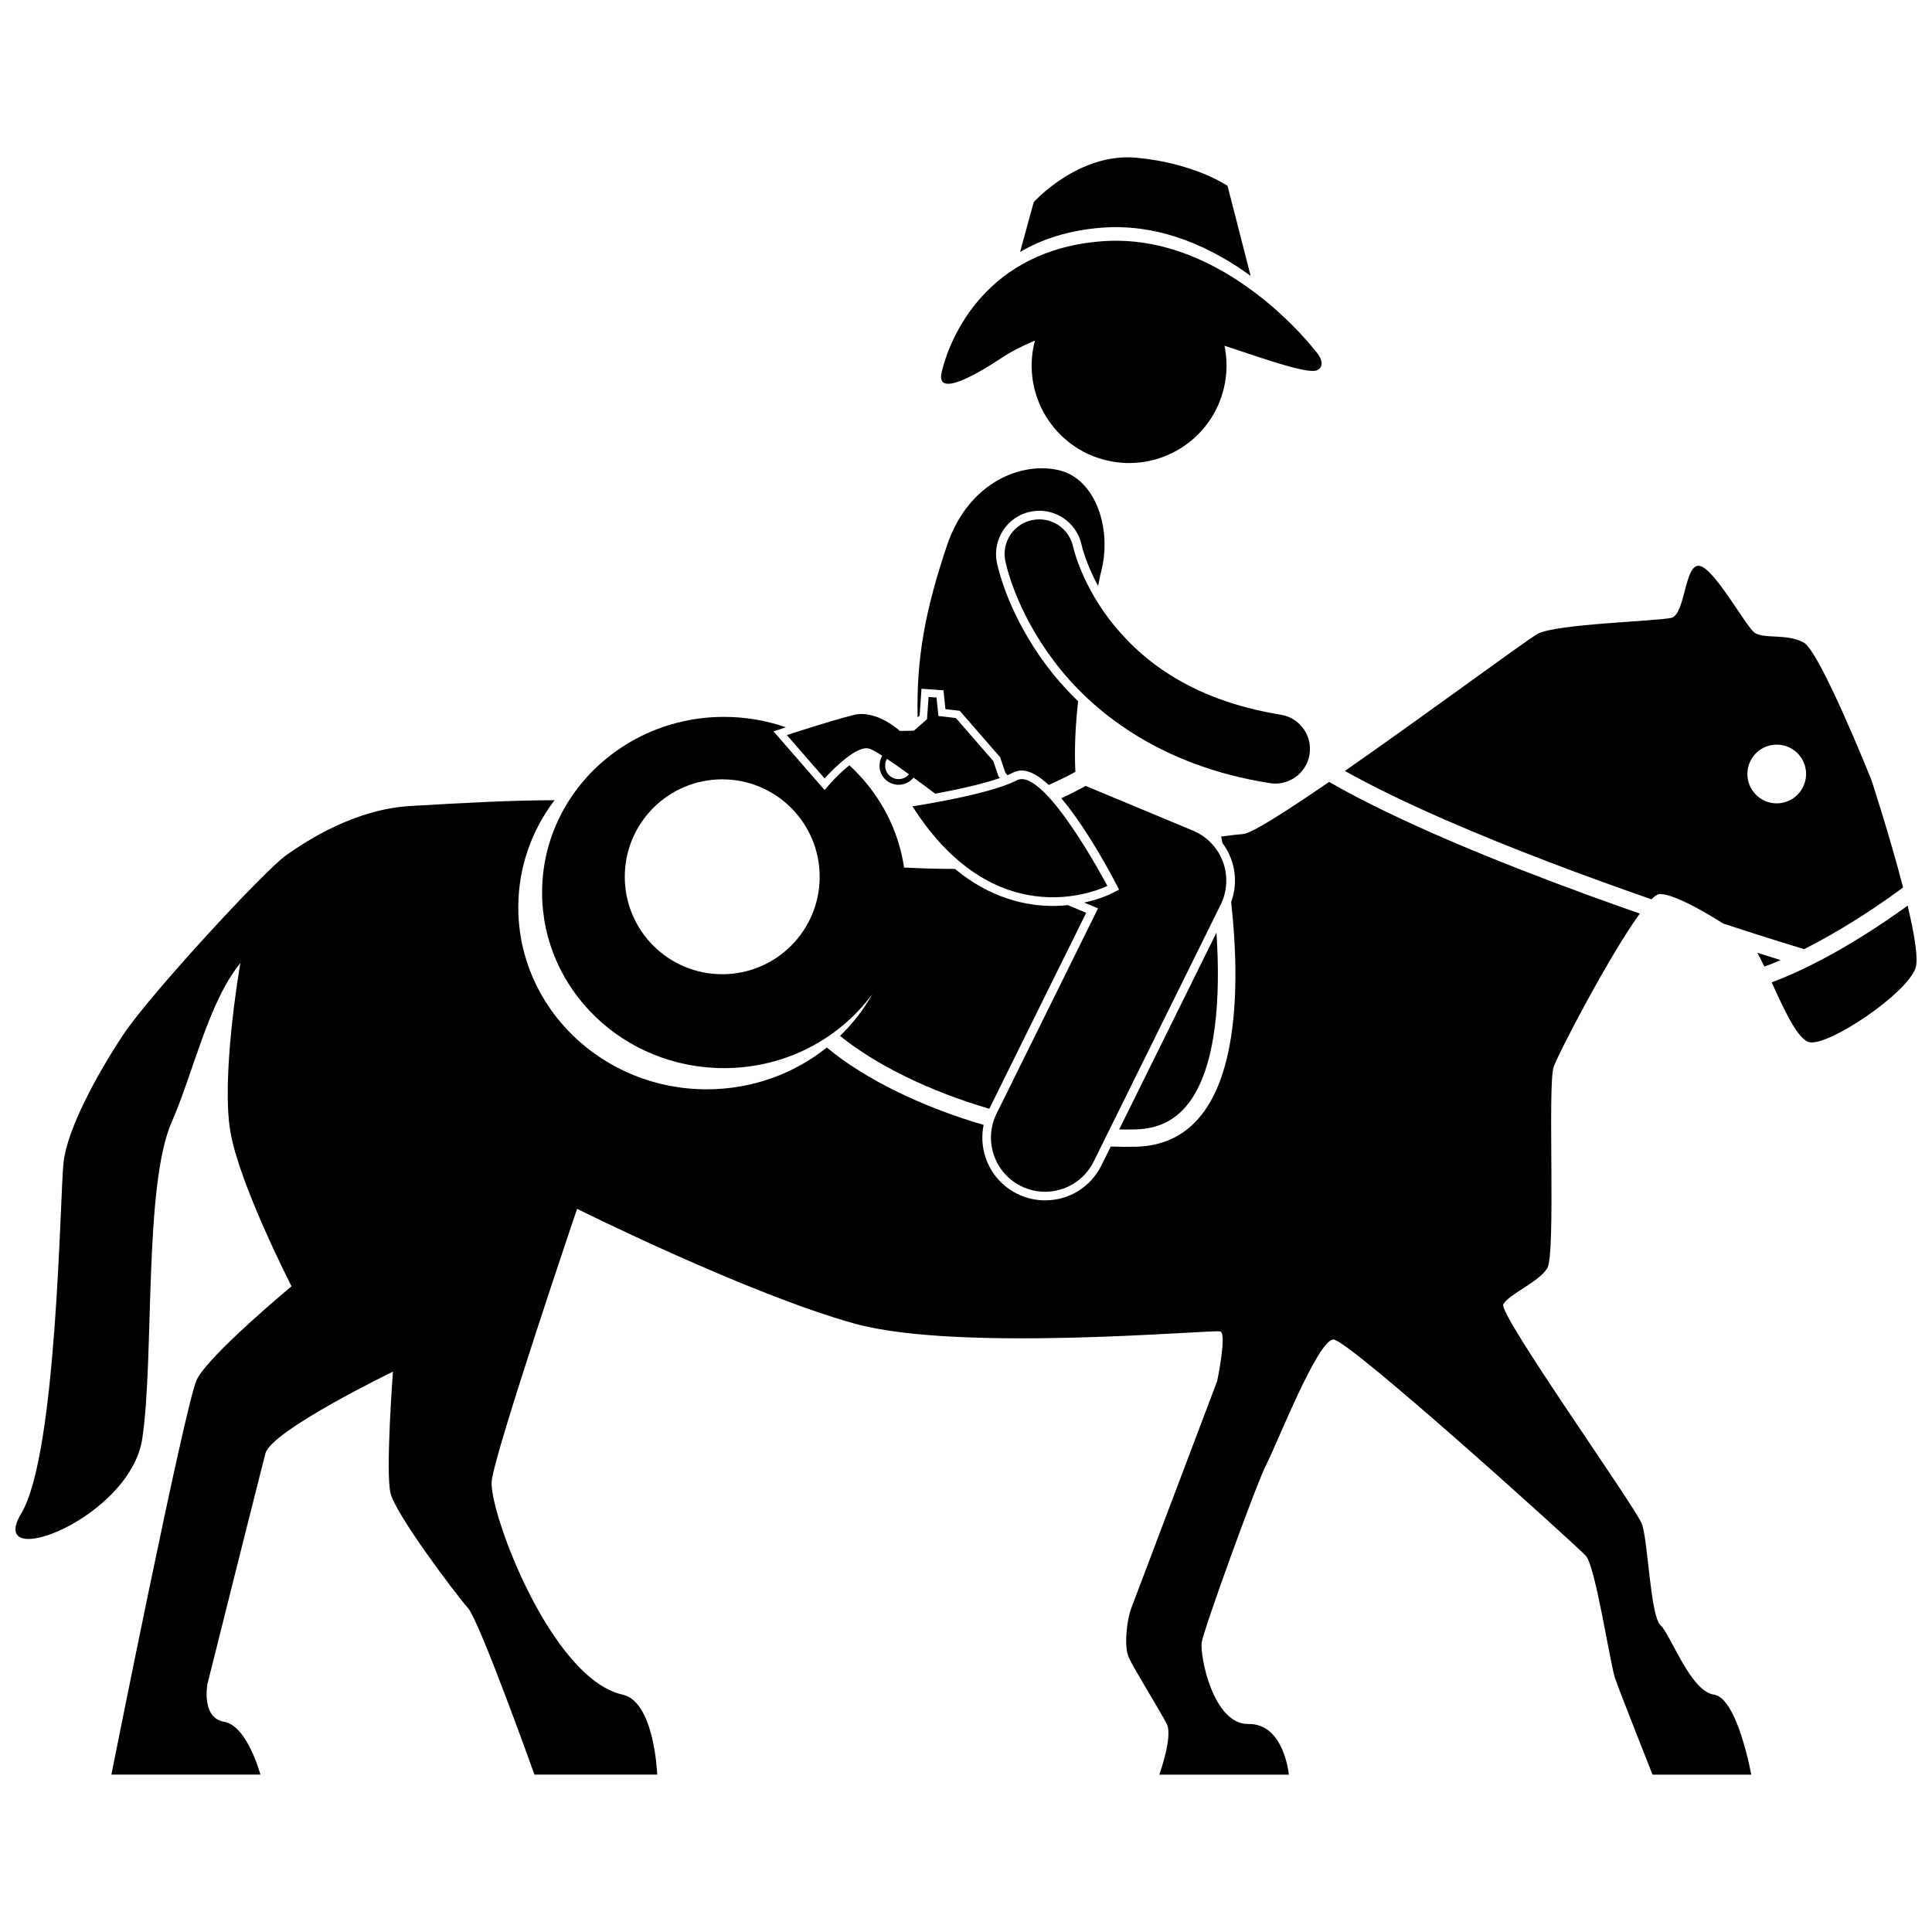
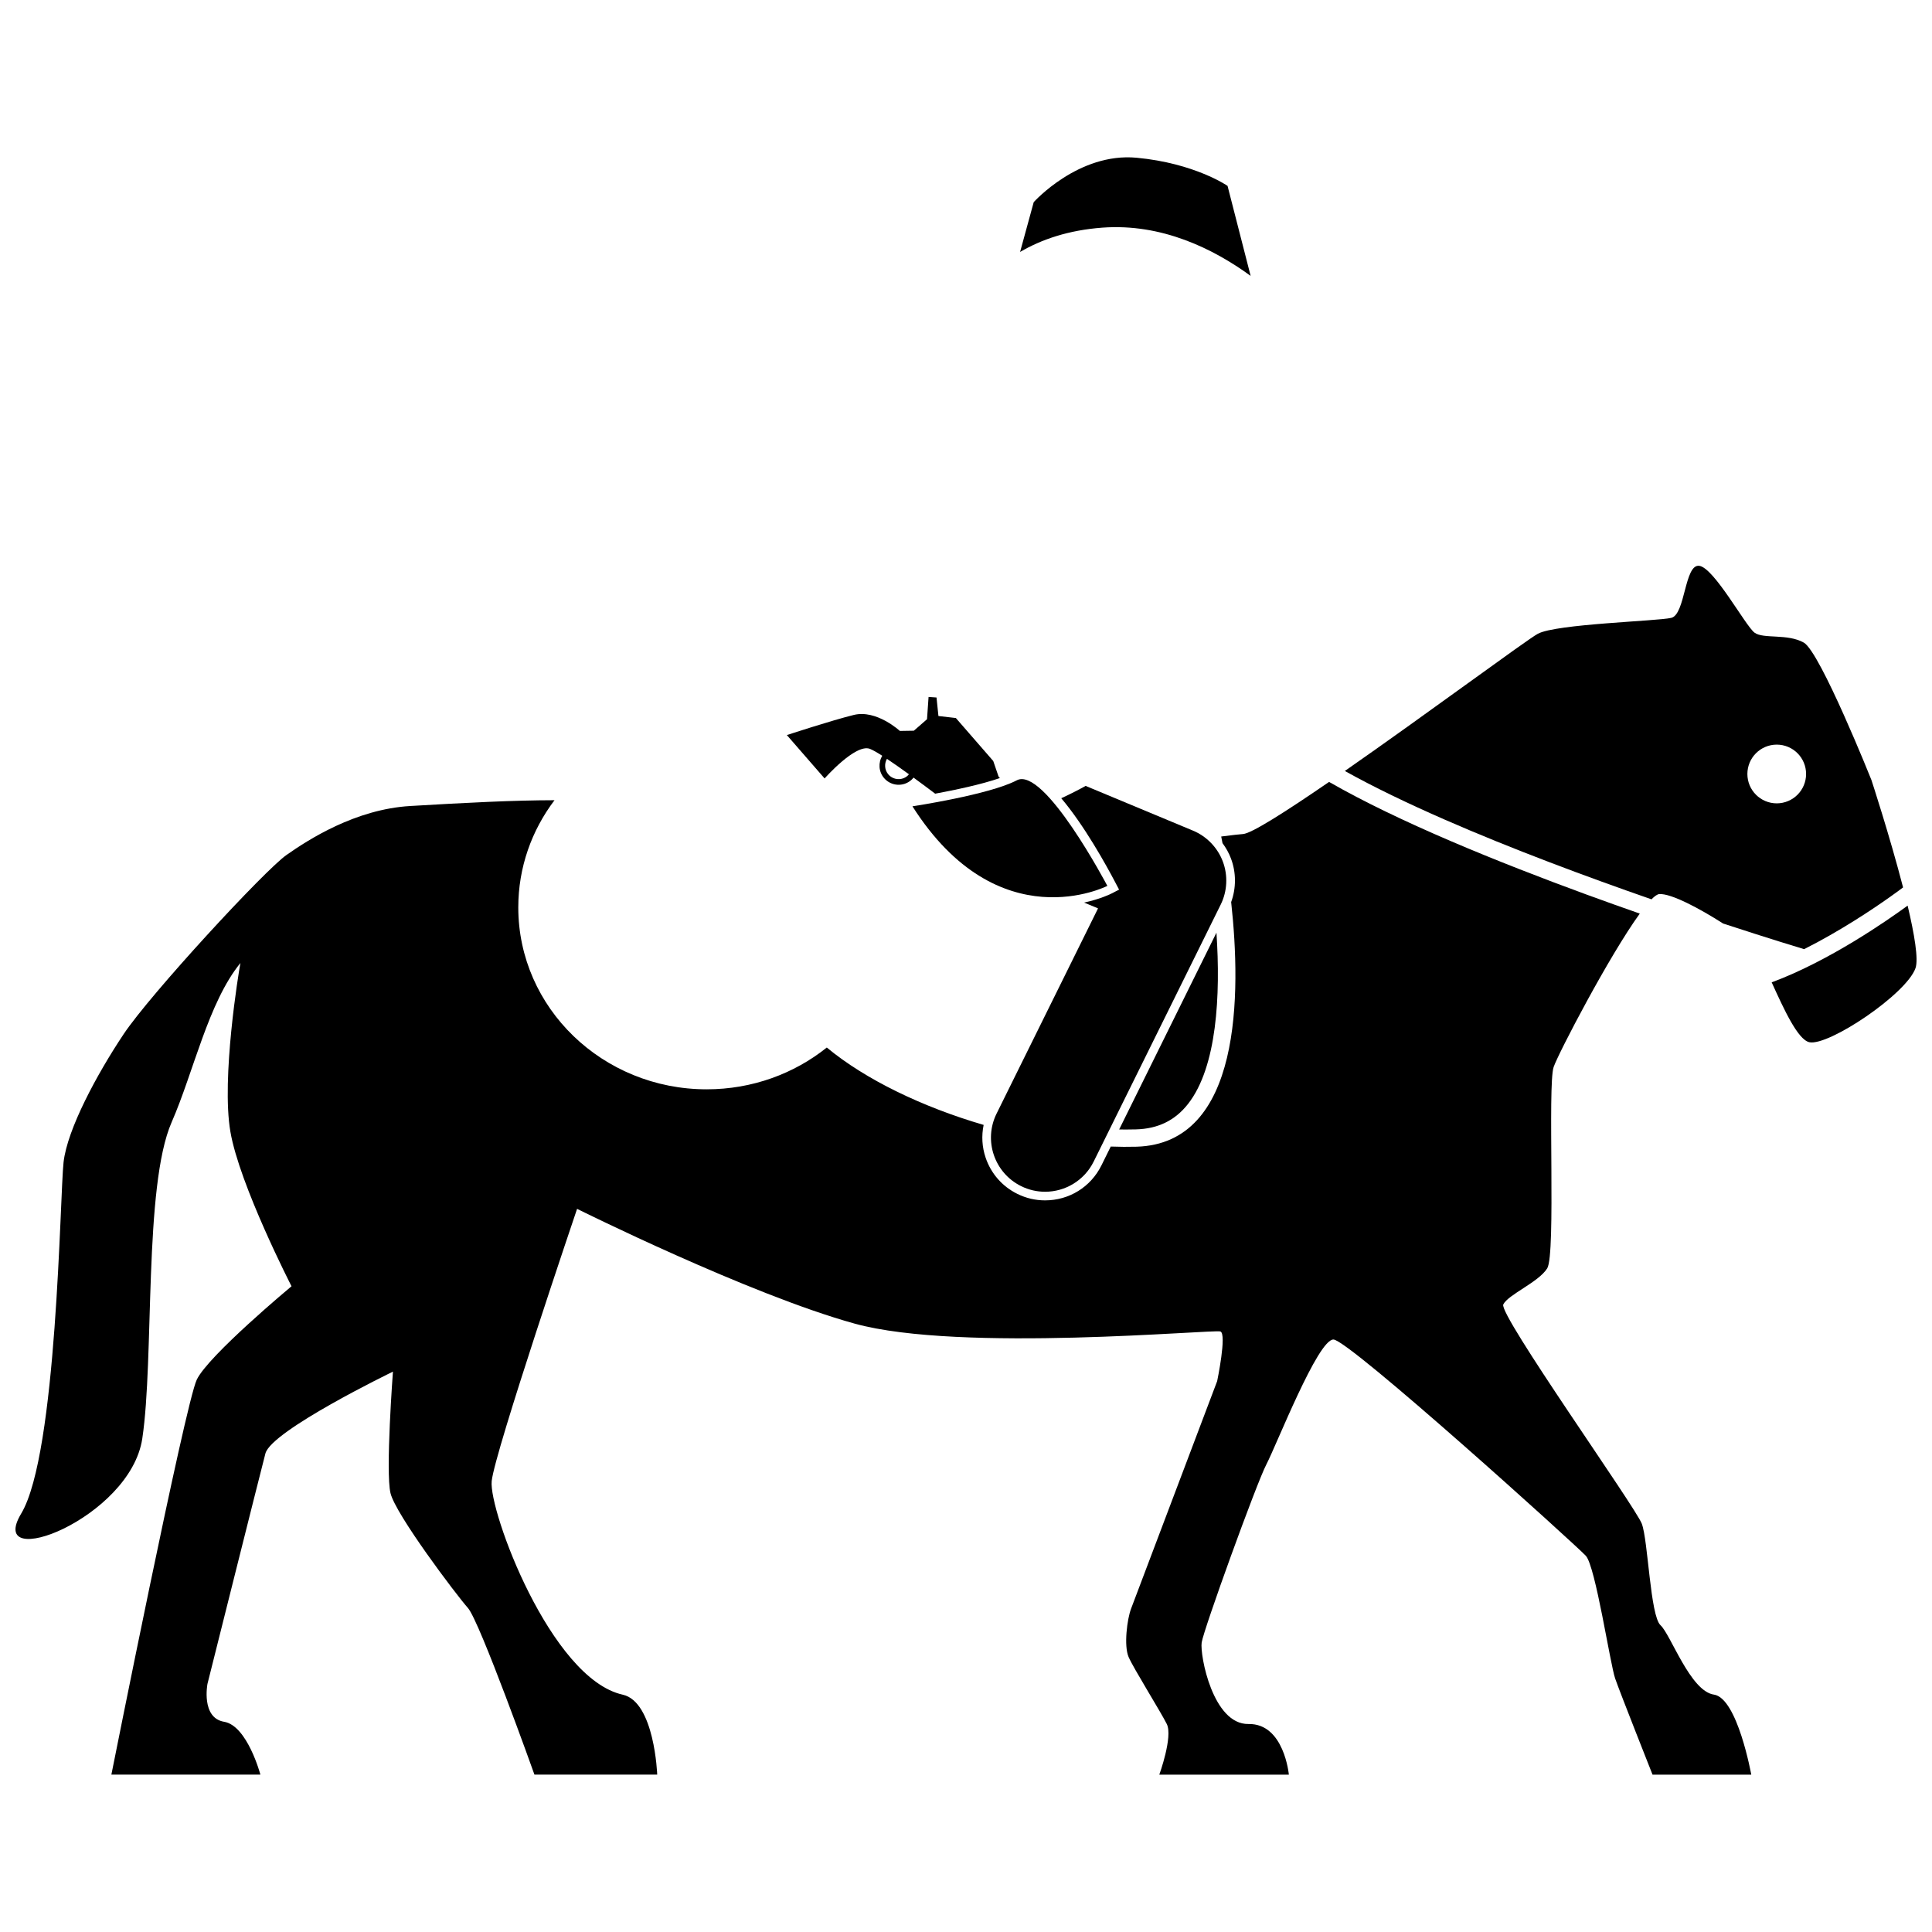
<svg xmlns="http://www.w3.org/2000/svg" width="800px" height="800px" version="1.1" viewBox="144 144 512 512">
  <defs>
    <clipPath id="b">
      <path d="m148.09 351h460.91v264h-460.91z" />
    </clipPath>
    <clipPath id="a">
      <path d="m613 384h38.902v37h-38.902z" />
    </clipPath>
  </defs>
-   <path d="m609.72 396.5c0.574 1.016 1.195 2.262 1.855 3.652 1.438-0.523 2.883-1.09 4.328-1.711-1.691-0.523-3.769-1.176-6.184-1.941z" />
  <g clip-path="url(#b)">
    <path d="m598.2 593.09c-6.262-0.914-11.418-15.883-14.145-18.387-2.731-2.508-3.285-22.426-4.953-26.879-1.664-4.449-38.027-55.488-36.715-58.133 1.312-2.644 9.301-5.844 11.637-9.559 2.34-3.711 0.051-48.621 1.711-53.375 1.297-3.723 14.711-29.461 22.828-40.645-4.527-1.582-9.254-3.266-14.082-5.031-23.633-8.664-49.742-19.238-68.266-29.863-11.363 7.809-20.574 13.691-22.816 13.812-0.812 0.043-2.82 0.285-5.766 0.656 0.094 0.461 0.207 1.047 0.34 1.754 0.926 1.246 1.699 2.609 2.25 4.086 1.398 3.719 1.395 7.828 0.047 11.531 2.676 24.336 2.75 64.039-25.078 64.832-2.234 0.062-4.519 0.043-6.832-0.043l-2.469 4.996c-2.828 5.719-8.551 9.27-14.934 9.27-2.566 0-5.043-0.578-7.363-1.727-3.988-1.973-6.965-5.375-8.391-9.586-0.965-2.844-1.117-5.82-0.527-8.684-16.191-4.734-31.324-12.012-41.562-20.508-8.641 6.914-19.734 11.074-31.836 11.074-27.574 0-49.926-21.582-49.926-48.207 0-10.625 3.57-20.445 9.602-28.41-11.07 0.02-23.414 0.66-38.215 1.535-14.539 0.855-27.012 8.902-32.836 12.996-5.828 4.094-36.07 36.863-43.145 47.473-7.078 10.609-14.934 25.195-15.914 33.949-0.98 8.754-1.676 77.18-11.223 93.094-9.547 15.914 28.91 1.328 32.09-19.891 3.184-21.219 0.348-66.836 7.773-83.812 5.816-13.289 9.703-31.746 18.234-42.203-0.492 2.481-5.082 30.562-2.668 44.676 2.41 14.113 16.207 40.992 16.207 40.992s-22.035 18.328-25.109 24.754c-3.07 6.426-22.633 104.67-22.633 104.67h39.492s-3.449-12.969-9.609-14.004c-6.16-1.031-4.418-10.043-4.418-10.043s13.766-54.961 15.355-61.059c1.594-6.098 33.797-21.688 33.797-21.688s-1.996 26.578-0.645 32.207c1.352 5.625 17.375 26.879 20.512 30.414 3.133 3.535 17.633 44.172 17.633 44.172h32.535s-0.684-19.309-9.145-21.188c-19.098-4.242-35.543-48.801-34.719-56.609 0.82-7.812 22.629-72.141 22.629-72.141s45.508 22.66 73.555 30.414c28.051 7.75 95.191 1.445 96.938 2.086 1.746 0.645-0.863 13.148-0.863 13.148s-21.766 57.566-22.809 60.293c-1.047 2.723-1.961 9.832-0.66 12.836 1.301 3 8.438 14.395 10.117 17.746 1.676 3.348-1.98 13.418-1.98 13.418h34.328s-1.242-13.586-10.688-13.418c-9.445 0.168-12.906-18.203-12.418-21.586 0.488-3.375 14.539-42.234 17.164-47.242 2.625-5.012 13.641-33.184 17.773-33.066 4.137 0.117 64.293 54.516 66.871 57.316 2.574 2.797 6.438 28.672 7.777 32.535 1.34 3.859 9.902 25.465 9.902 25.465h26.168c-0.012 0-3.644-20.305-9.91-21.219z" />
  </g>
  <path d="m581.66 382.33c0.84-0.844 1.547-1.352 2.062-1.387 3.144-0.227 10.859 3.914 16.91 7.797 0.066 0.023 0.137 0.043 0.199 0.066 12.074 3.957 20.25 6.422 21.277 6.731 9.434-4.742 18.129-10.543 22.832-13.887 1.699-1.203 2.863-2.07 3.394-2.473-3.523-13.637-8.387-28.469-8.387-28.469s-13.566-33.949-17.918-36.406c-4.352-2.457-10.68-0.902-13.051-2.633-2.367-1.73-10.711-17.188-14.652-17.719-3.938-0.527-3.664 12.91-7.426 13.793-3.758 0.887-30.539 1.594-35.367 4.219-2.984 1.625-29.664 21.414-51.137 36.355 7.711 4.297 16.734 8.629 26.324 12.828 18.004 7.883 37.945 15.277 54.938 21.184zm33.195-40.996c4.297 0 7.777 3.481 7.777 7.781 0 4.297-3.484 7.781-7.777 7.781-4.297 0-7.781-3.484-7.781-7.781 0-4.301 3.484-7.781 7.781-7.781z" />
  <g clip-path="url(#a)">
    <path d="m623.51 420.2c5.078 1.062 25.688-12.73 28.117-19.629 0.828-2.359-0.277-8.938-2.086-16.57-5.305 3.875-20.75 14.668-36.027 20.332 3.219 7.082 6.926 15.223 9.996 15.867z" />
  </g>
  <path d="m440.59 443.32c0.602 0.012 1.203 0.016 1.801 0.016 0.891 0 1.785-0.008 2.664-0.035 5.856-0.168 10.371-2.379 13.801-6.766 7.66-9.789 8.629-28.793 7.516-45.367z" />
-   <path d="m287.66 380.52c0 25.707 21.582 46.543 48.207 46.543 16.242 0 30.602-7.766 39.336-19.652-2.301 4.098-5.199 7.84-8.582 11.113 9.559 7.742 23.867 14.734 39.555 19.309l25.676-51.934-4.867-2.027c-1.25 0.129-2.57 0.211-3.965 0.211-7.16 0-16.531-2.019-25.949-9.805-4.742-0.023-9.246-0.148-13.488-0.379-0.234-1.578-0.547-3.129-0.938-4.652-2.246-8.711-7.031-16.441-13.559-22.438-1.699 1.359-3.527 3.106-5.035 4.816l-1.531 1.738-1.52-1.746-10.004-11.496-2.004-2.301 2.902-0.953c0.039-0.016 0.184-0.062 0.371-0.121-5.121-1.789-10.641-2.766-16.398-2.766-8.48 0-16.445 2.121-23.363 5.832-14.816 7.938-24.844 23.191-24.844 40.707zm73.562-4.164c0 14.266-11.562 25.824-25.824 25.824-14.262 0-25.824-11.562-25.824-25.824 0-14.266 11.562-25.824 25.824-25.824 14.262-0.004 25.824 11.559 25.824 25.824z" />
-   <path d="m387.71 333.62 0.352-5.066 0.141-2.023 2.023 0.141 2.106 0.145 1.699 0.121 0.516 4.984 3.008 0.352 0.781 0.094 0.52 0.594 9.906 11.383 0.262 0.301 0.125 0.375 1.277 3.742 0.578 0.664c0.504-0.215 0.973-0.43 1.387-0.648 0.734-0.387 1.543-0.582 2.391-0.582 2.184 0 4.637 1.492 7.133 3.82 2.961-1.301 5.375-2.535 7.07-3.461-0.305-6.141 0.031-12.477 0.727-18.738-3.602-3.461-6.379-6.762-8.422-9.504-9.727-12.984-12.621-24.902-13.102-27.16-1.258-6.277 2.781-12.336 8.988-13.578 0.742-0.148 1.508-0.223 2.262-0.223 5.418 0 10.141 3.856 11.23 9.176l0.031 0.129c0.039 0.172 0.117 0.469 0.234 0.883 0.242 0.848 0.672 2.211 1.352 3.93 0.625 1.578 1.512 3.582 2.723 5.828 0.215-1.059 0.422-2.094 0.617-3.102 3.293-11.426-1.016-25.098-10.812-27.539-9.801-2.445-24.004 2.879-29.781 19.684-5.797 17.184-8.207 29.922-7.859 45.766z" />
  <path d="m414.61 458.34c2.043 1.008 4.211 1.488 6.348 1.488 5.285 0 10.371-2.934 12.875-7.992l33.664-68.105c1.75-3.531 1.961-7.699 0.574-11.395-1.379-3.691-4.277-6.695-7.918-8.211l-28.449-11.852c-1.539 0.855-3.731 2.012-6.461 3.269 6.129 7.234 11.953 17.801 14.246 22.164l1.082 2.055-2.066 1.062c-0.168 0.082-2.867 1.434-7.199 2.371l3.684 1.535-26.887 54.387c-3.512 7.106-0.602 15.707 6.508 19.223z" />
-   <path d="m430.14 294.3c-0.703-1.773-1.156-3.203-1.422-4.137-0.133-0.465-0.219-0.805-0.266-1.004-0.023-0.094-0.039-0.156-0.043-0.18l-0.004-0.004c-1.012-4.945-5.84-8.152-10.797-7.156-4.973 0.992-8.195 5.832-7.199 10.805 0.188 0.859 2.644 12.879 12.707 26.312 9.992 13.434 28.098 28.008 57.406 32.605 0.488 0.078 0.977 0.117 1.457 0.117 4.434 0 8.336-3.219 9.059-7.738 0.801-5.004-2.609-9.715-7.617-10.512-24.645-4.012-37.816-15.262-45.617-25.504-3.859-5.137-6.262-10.055-7.664-13.605z" />
  <path d="m475.43 217.11-6.117-23.848s-8.688-6.019-24.105-7.461c-15.414-1.441-27.262 11.766-27.262 11.766l-3.613 13.199c5.691-3.328 12.844-5.777 21.824-6.441 15.684-1.152 29.328 5.539 39.273 12.785z" />
-   <path d="m436.16 207.93c-30.906 2.277-40.238 25.648-42.348 33.652-0.113 0.434-0.211 0.832-0.285 1.168-1.531 6.961 10.059 0 16.18-4.082 1.98-1.32 4.977-2.914 8.57-4.422-0.07 0.262-0.141 0.52-0.203 0.785-3.231 13.887 5.406 27.77 19.293 31 13.887 3.238 27.766-5.402 31.004-19.289 0.879-3.777 0.875-7.555 0.129-11.121 11.59 3.852 22.629 7.75 24.73 6.406 1.609-1.031 0.996-2.691 0.285-3.824-0.449-0.711-0.938-1.219-0.938-1.219-0.004 0-23.84-31.457-56.418-29.055z" />
  <path d="m377.81 344.29c-1.102 1.836-0.977 4.234 0.504 5.938 1.84 2.117 5.051 2.34 7.164 0.5 0.234-0.203 0.434-0.43 0.617-0.656 2.109 1.539 4.133 3.051 5.734 4.262 5.113-0.945 12.223-2.426 17.145-4.141l-0.344-0.398-1.41-4.121-9.906-11.387-4.621-0.535-0.508-4.906-2.106-0.145-0.41 5.902-3.492 3.043-3.711 0.059s-6.168-5.723-12.203-4.238c-6.031 1.488-17.738 5.336-17.738 5.336l10.004 11.496s8.164-9.281 11.98-7.852c0.711 0.266 1.879 0.934 3.301 1.844zm6.688 5.309c-1.492 1.297-3.762 1.137-5.059-0.352-1.031-1.184-1.129-2.852-0.387-4.141 1.773 1.18 3.805 2.617 5.828 4.082-0.113 0.141-0.238 0.285-0.383 0.41z" />
  <path d="m437.46 378.77s-16.738-31.801-24.008-27.977c-7.269 3.828-27.645 6.887-27.645 6.887 22.816 35.867 51.652 21.09 51.652 21.09z" />
</svg>